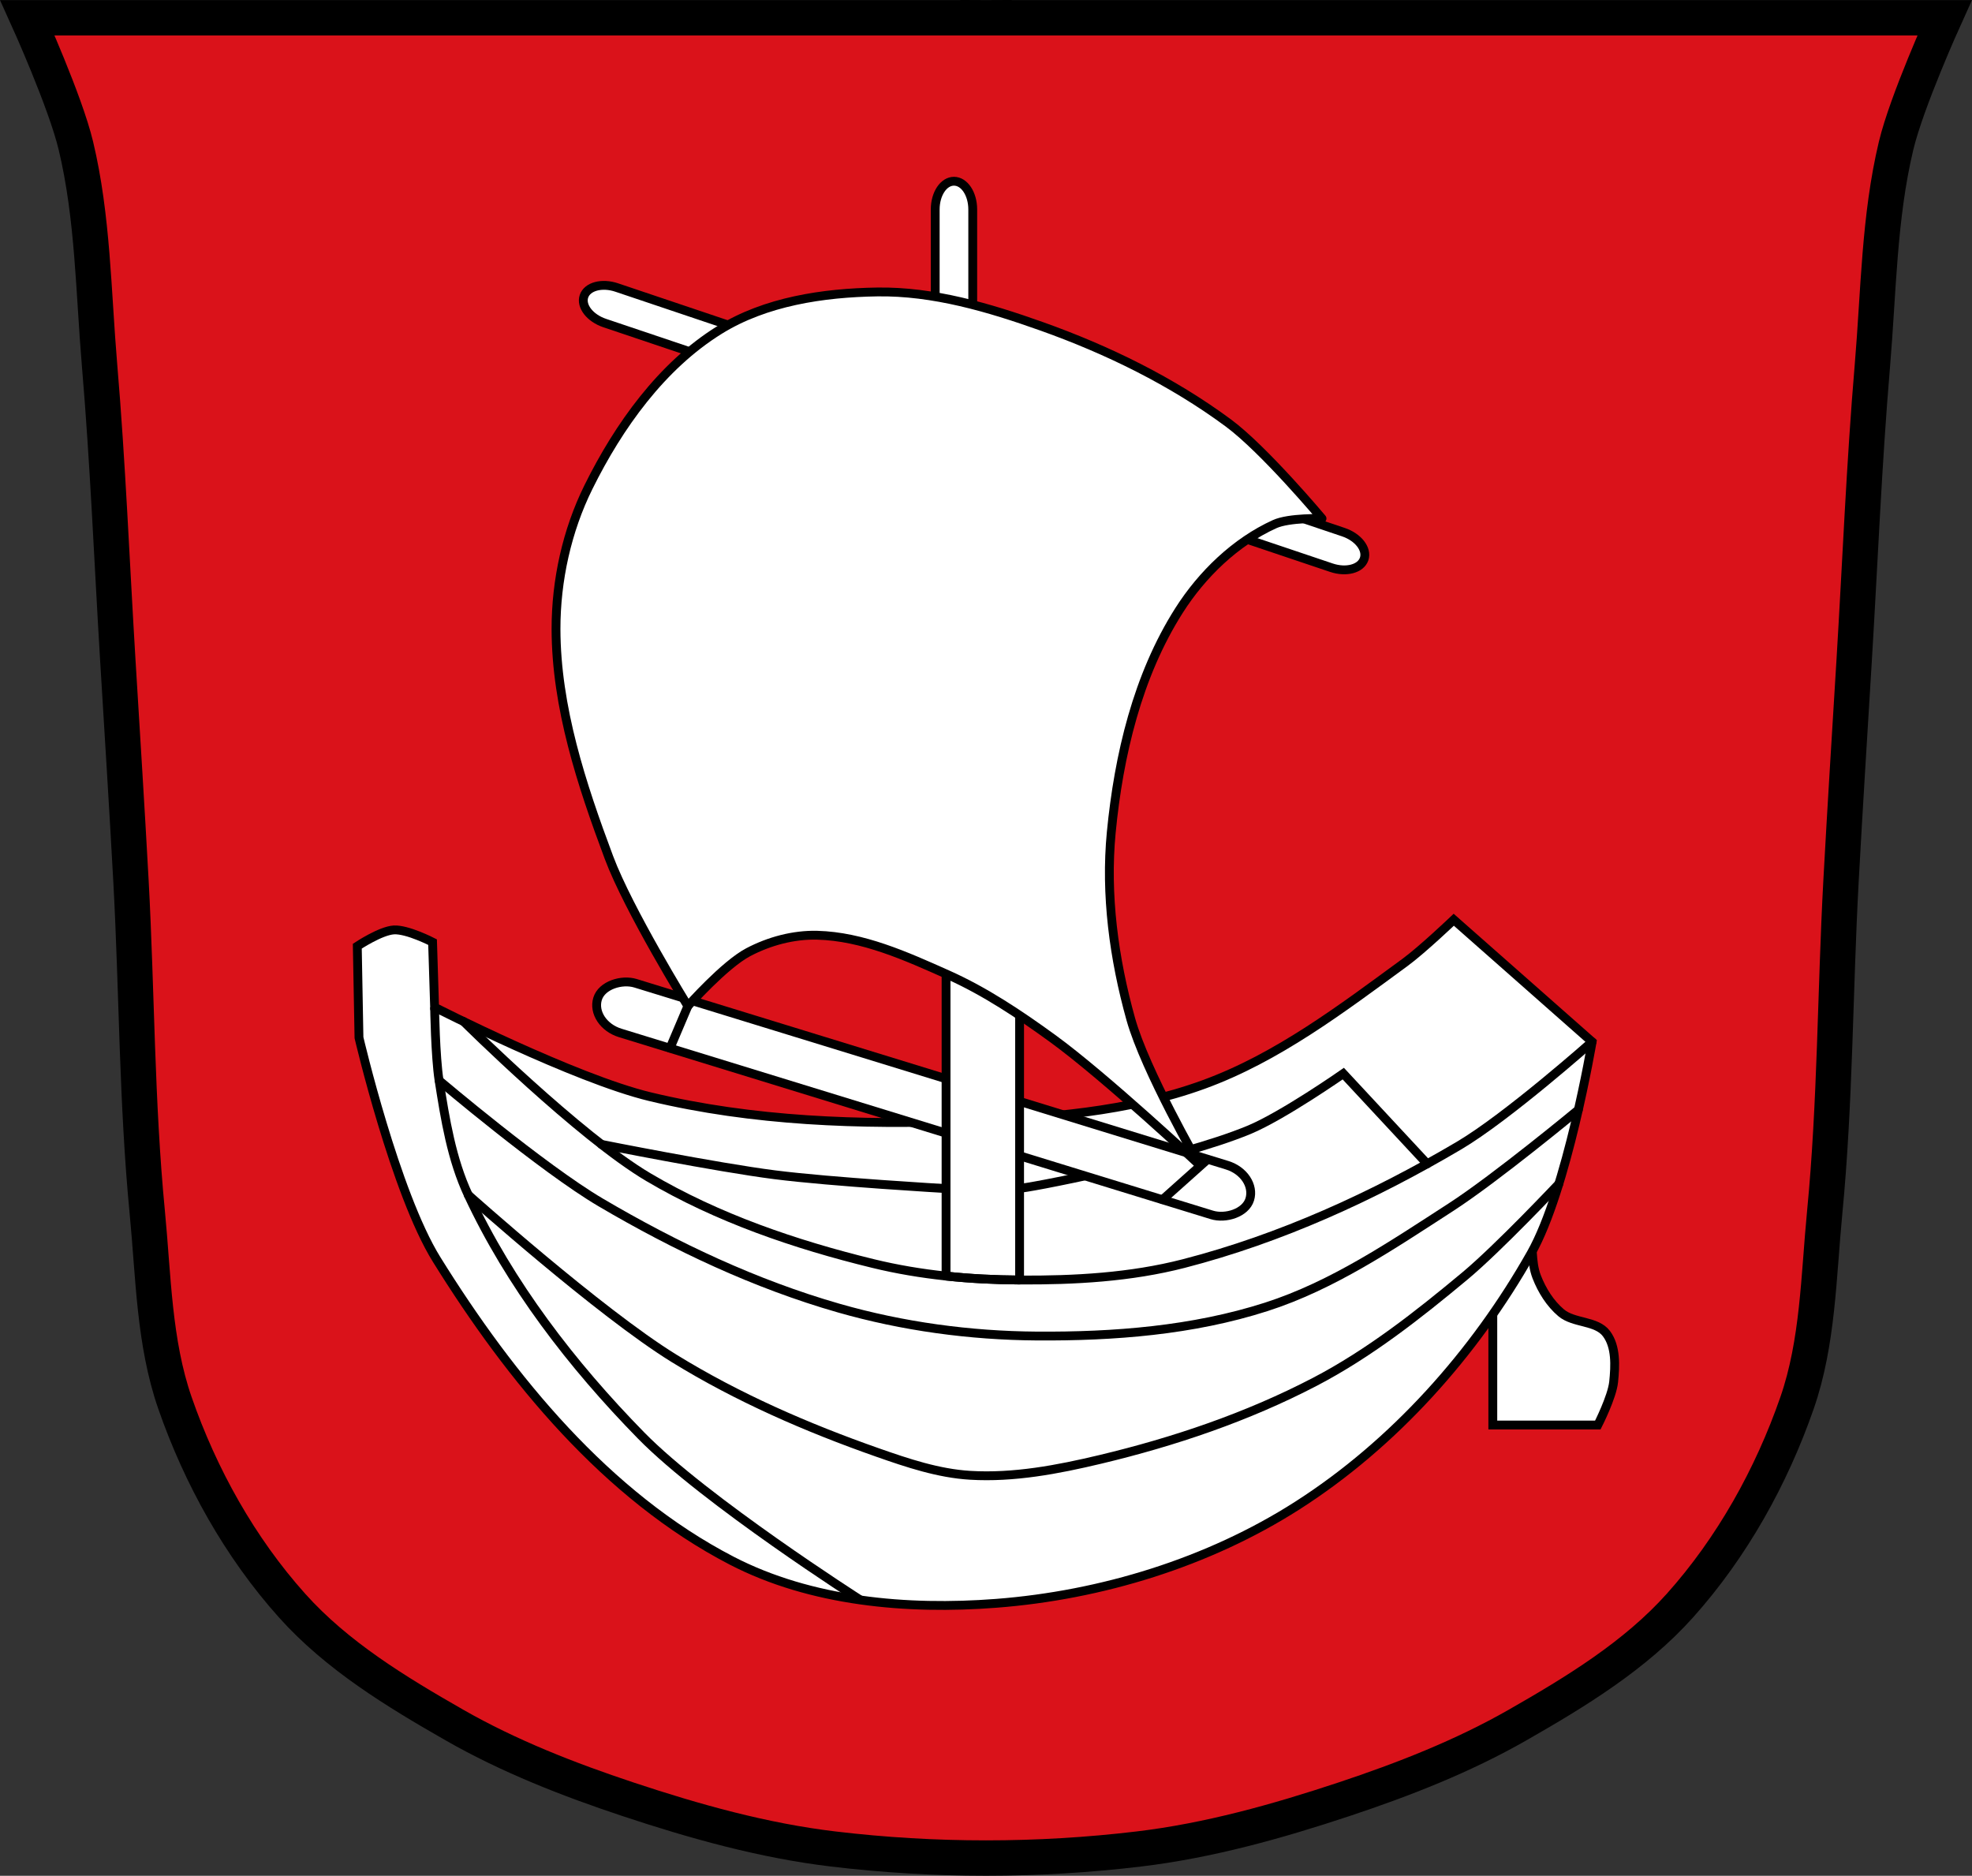
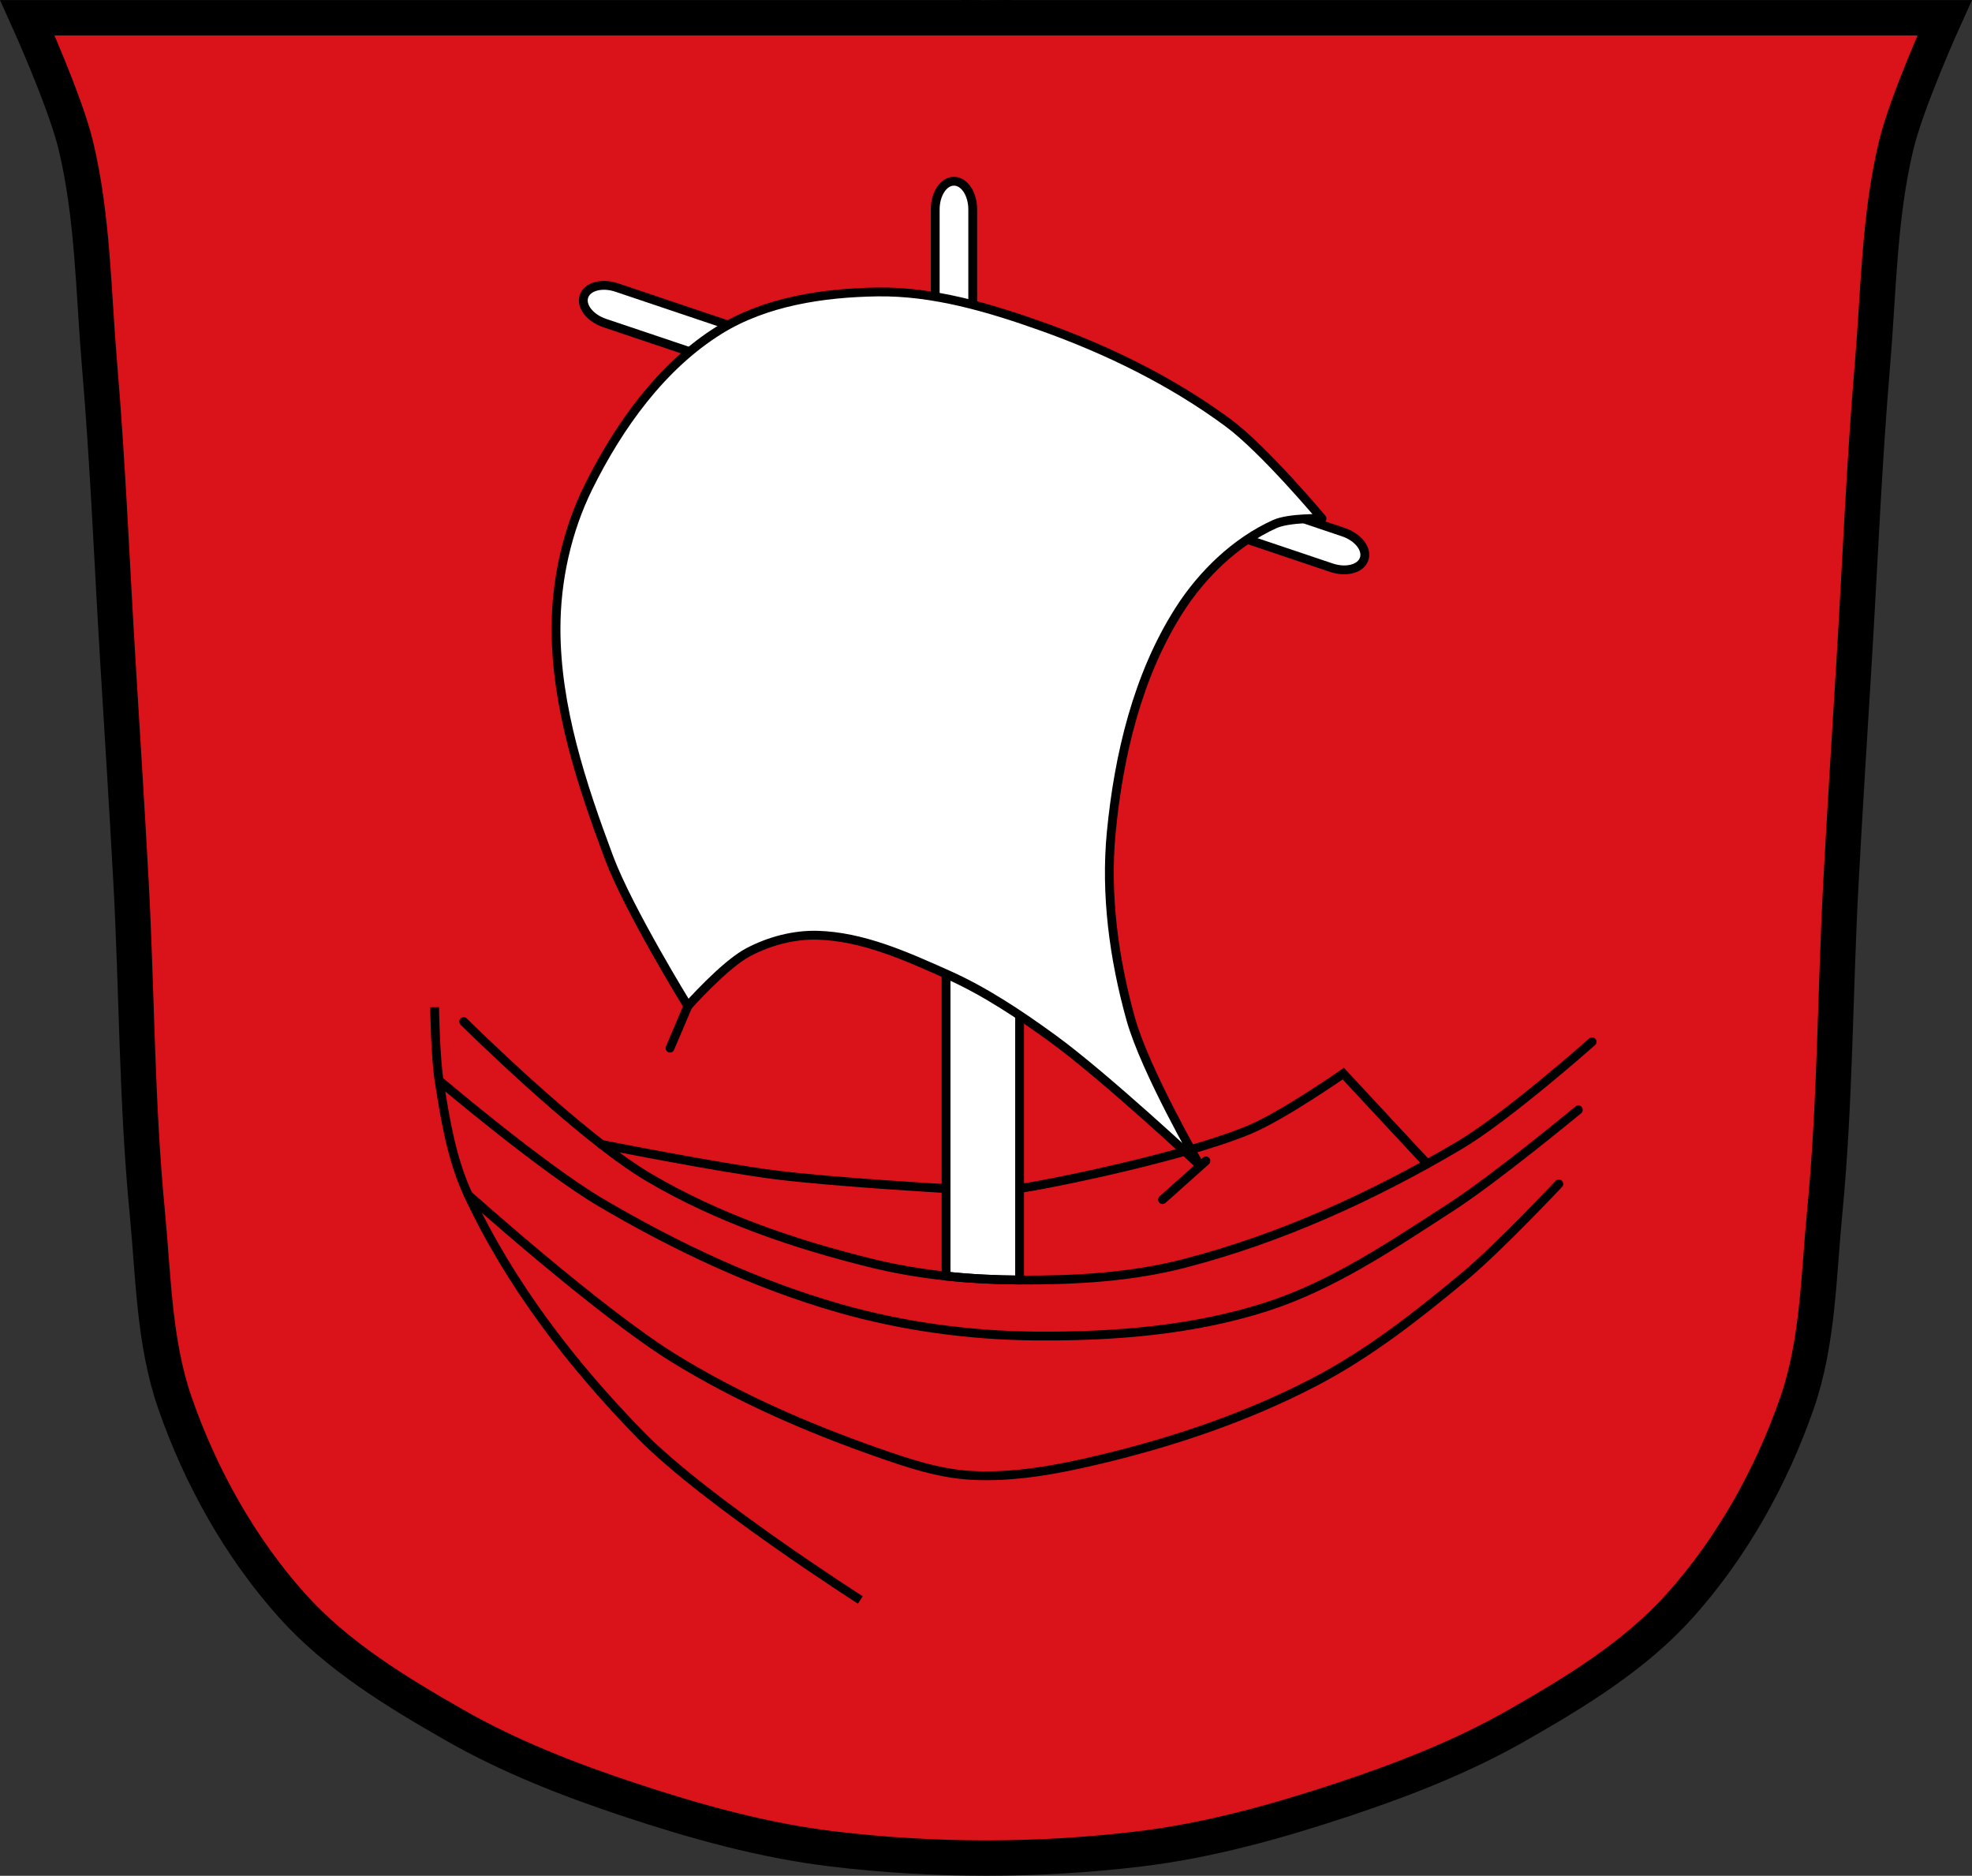
<svg xmlns="http://www.w3.org/2000/svg" width="1115.45" height="1060.89" viewBox="0 0 1115.453 1060.892">
  <rect x="0" y="0" width="1115.453" height="1060.892" fill="#333333" stroke="none" />
  <g transform="translate(131.22 28.19)" stroke="#000">
    <path d="m422.04-18.15v.021h-252.2-285.55c0 0 21.409 47.25 27.408 72.32 9.697 40.525 9.886 82.77 13.408 124.29 4.721 55.658 6.96 111.5 10.346 167.25 2.516 41.43 5.153 82.85 7.408 124.29 3.402 62.5 3.195 125.26 9.238 187.56 3.501 36.1 3.738 73.41 15.631 107.67 14.472 41.693 36.806 81.76 66.25 114.63 25.38 28.341 58.908 48.752 91.94 67.62 30.91 17.658 64.42 30.746 98.2 41.969 37.759 12.544 76.5 23.378 116.01 28.09 57.18 6.825 115.58 6.825 172.75 0 39.507-4.716 78.25-15.55 116.01-28.09 33.782-11.223 67.29-24.311 98.2-41.969 33.03-18.871 66.56-39.28 91.94-67.62 29.442-32.877 51.776-72.94 66.25-114.63 11.893-34.26 12.13-71.58 15.631-107.67 6.04-62.3 5.836-125.06 9.238-187.56 2.256-41.44 4.892-82.86 7.408-124.29 3.386-55.755 5.625-111.6 10.346-167.25 3.522-41.52 3.711-83.76 13.408-124.29 5.999-25.07 27.408-72.32 27.408-72.32h-285.55-252.2v-.021l-4.463.021z" fill="#da121a" stroke-width="20" />
    <g stroke-width="5">
      <g fill="#fff">
-         <path d="m713.18 681.34v96.42h59.4c0 0 8.07-15.788 8.95-24.409.932-9.139 1.446-19.91-4.068-27.26-5.645-7.522-18.452-5.721-25.63-11.798-6.258-5.298-10.86-12.699-13.832-20.341-3.376-8.68-1.805-18.606-4.03-27.65-2.062-8.379.046-24.587-8.581-24.423-13.766.261-12.205 39.462-12.205 39.462z" fill-rule="evenodd" />
        <path d="m408.39 74.31c-5.878 0-10.611 7.124-10.611 15.973v104.78l-180.16-60.64c-8.386-2.823-16.646-.61-18.521 4.961-1.875 5.571 3.366 12.329 11.752 15.15l186.93 62.924v250.07c0 8.848 4.733 15.971 10.611 15.971 5.878 0 10.611-7.122 10.611-15.971v-242.93l202.88 68.29c8.386 2.823 16.648.61 18.523-4.961 1.875-5.571-3.366-12.329-11.752-15.15l-209.65-70.57v-111.92c0-8.848-4.733-15.973-10.611-15.973z" stroke-linejoin="round" stroke-linecap="round" />
-         <path d="m114.61 541.47c0 0 79.16 40.36 121.97 50.629 57.985 13.905 118.77 16.06 178.35 13.808 45.37-1.711 91.96-5.196 134.63-20.712 41.728-15.173 78.09-42.815 113.92-69.04 9.87-7.225 27.616-24.16 27.616-24.16l78.25 69.04c0 0-14.1 83.52-34.52 119.67-31.909 56.48-77.66 107.77-132.33 142.68-50.3 32.12-110.8 50.657-170.3 55.23-50.36 3.872-104.74-.934-149.59-24.16-70.57-36.549-124.91-102.8-166.85-170.3-23.387-37.642-43.923-125.48-43.923-125.48l-.953-51.722c0 0 13.169-8.781 20.712-9.205 7.63-.429 21.863 6.904 21.863 6.904z" fill-rule="evenodd" />
      </g>
      <g fill="none" fill-rule="evenodd">
        <path d="m445.5 643.81c.477.891 88.56-15.86 129.78-32.97 19.12-7.934 53.32-31.82 53.32-31.82l47.45 51.02" stroke-linecap="round" />
        <path d="m114.61 541.47c0 0 .398 27.773 2.539 41.45 3.442 21.985 7.078 44.523 16.479 64.69 23.589 50.604 58.657 96.15 97.73 136.03 36.18 36.932 124.07 93.07 124.07 93.07" />
        <path d="m133.63 647.61c0 0 74.23 66.45 116.42 92.45 35.978 22.17 75.19 39.24 115.06 53.23 16.988 5.959 34.472 11.838 52.44 12.915 24.664 1.478 49.543-3.267 73.58-9 41.826-9.979 83.19-23.961 121.32-43.833 30.717-16.01 58.32-37.705 84.926-59.879 19.05-15.877 53.14-52.08 53.14-52.08" stroke-linecap="round" />
      </g>
      <g stroke-linecap="round">
-         <rect width="29.388" height="385.88" x="-466.81" y="355.36" ry="17.888" rx="14.694" transform="matrix(.294-.956.956.294 0 0)" fill="#fff" stroke-linejoin="round" />
        <g fill="none" fill-rule="evenodd">
          <path d="m257.87 540.82l-10.1 23.784" />
          <path d="m526.37 650.29l24.527-21.906" />
          <path d="m117.15 582.91c0 0 58.52 49.601 91.41 68.965 42.31 24.91 87.44 46.24 134.64 59.763 36.24 10.379 74.28 15.538 111.97 15.799 43.623.303 88.29-3.157 129.83-16.486 37.655-12.08 71.2-34.871 104.41-56.33 25.419-16.419 72.14-55.11 72.14-55.11" />
          <path d="m208.98 619.04c0 0 65.11 12.985 98.02 17.188 32.15 4.106 96.91 7.818 96.91 7.818" />
        </g>
        <path d="m403.91 497.53v195.99c13.822 1.476 27.741 2.157 41.594 2.24v-198.23h-41.594z" fill="#fff" stroke-linejoin="round" />
      </g>
      <g fill-rule="evenodd">
        <path d="m257.87 540.82c0 0 20.646-23.352 34.14-30.462 11.849-6.243 25.626-9.95 39.01-9.603 25.661.665 50.28 11.796 73.72 22.257 21.21 9.463 40.743 22.538 59.53 36.19 29.523 21.457 82.982 71.43 82.982 71.43 0 0-30.693-53.19-38.865-82.46-9.515-34.08-14.426-70.35-11.03-105.57 4.201-43.547 14.864-88.61 38.34-125.52 13.04-20.501 31.97-38.81 54.1-48.844 8.187-3.713 26.785-3.151 26.785-3.151 0 0-32.734-39.09-53.05-54.1-31.865-23.544-68.24-41.34-105.57-54.621-29.826-10.61-61.31-19.917-92.96-19.432-30.611.468-63.28 5.373-89.28 21.533-32.726 20.339-56.944 54.23-74.05 88.76-12.201 24.62-18.421 52.879-18.382 80.36.062 44.21 14.446 87.8 29.936 129.2 11.11 29.707 44.642 84.03 44.642 84.03z" fill="#fff" stroke-linejoin="round" />
        <path d="m131.08 549.6c0 0 65.31 64.874 104.54 88.04 39.05 23.06 82.944 38.04 127 48.791 27.01 6.593 55.08 9.161 82.88 9.328 31.13.187 62.771-1.552 92.91-9.328 54.676-14.11 107.09-38.01 155.7-66.729 27.379-16.18 75.23-58.67 75.23-58.67" fill="none" stroke-linecap="round" />
      </g>
    </g>
  </g>
</svg>